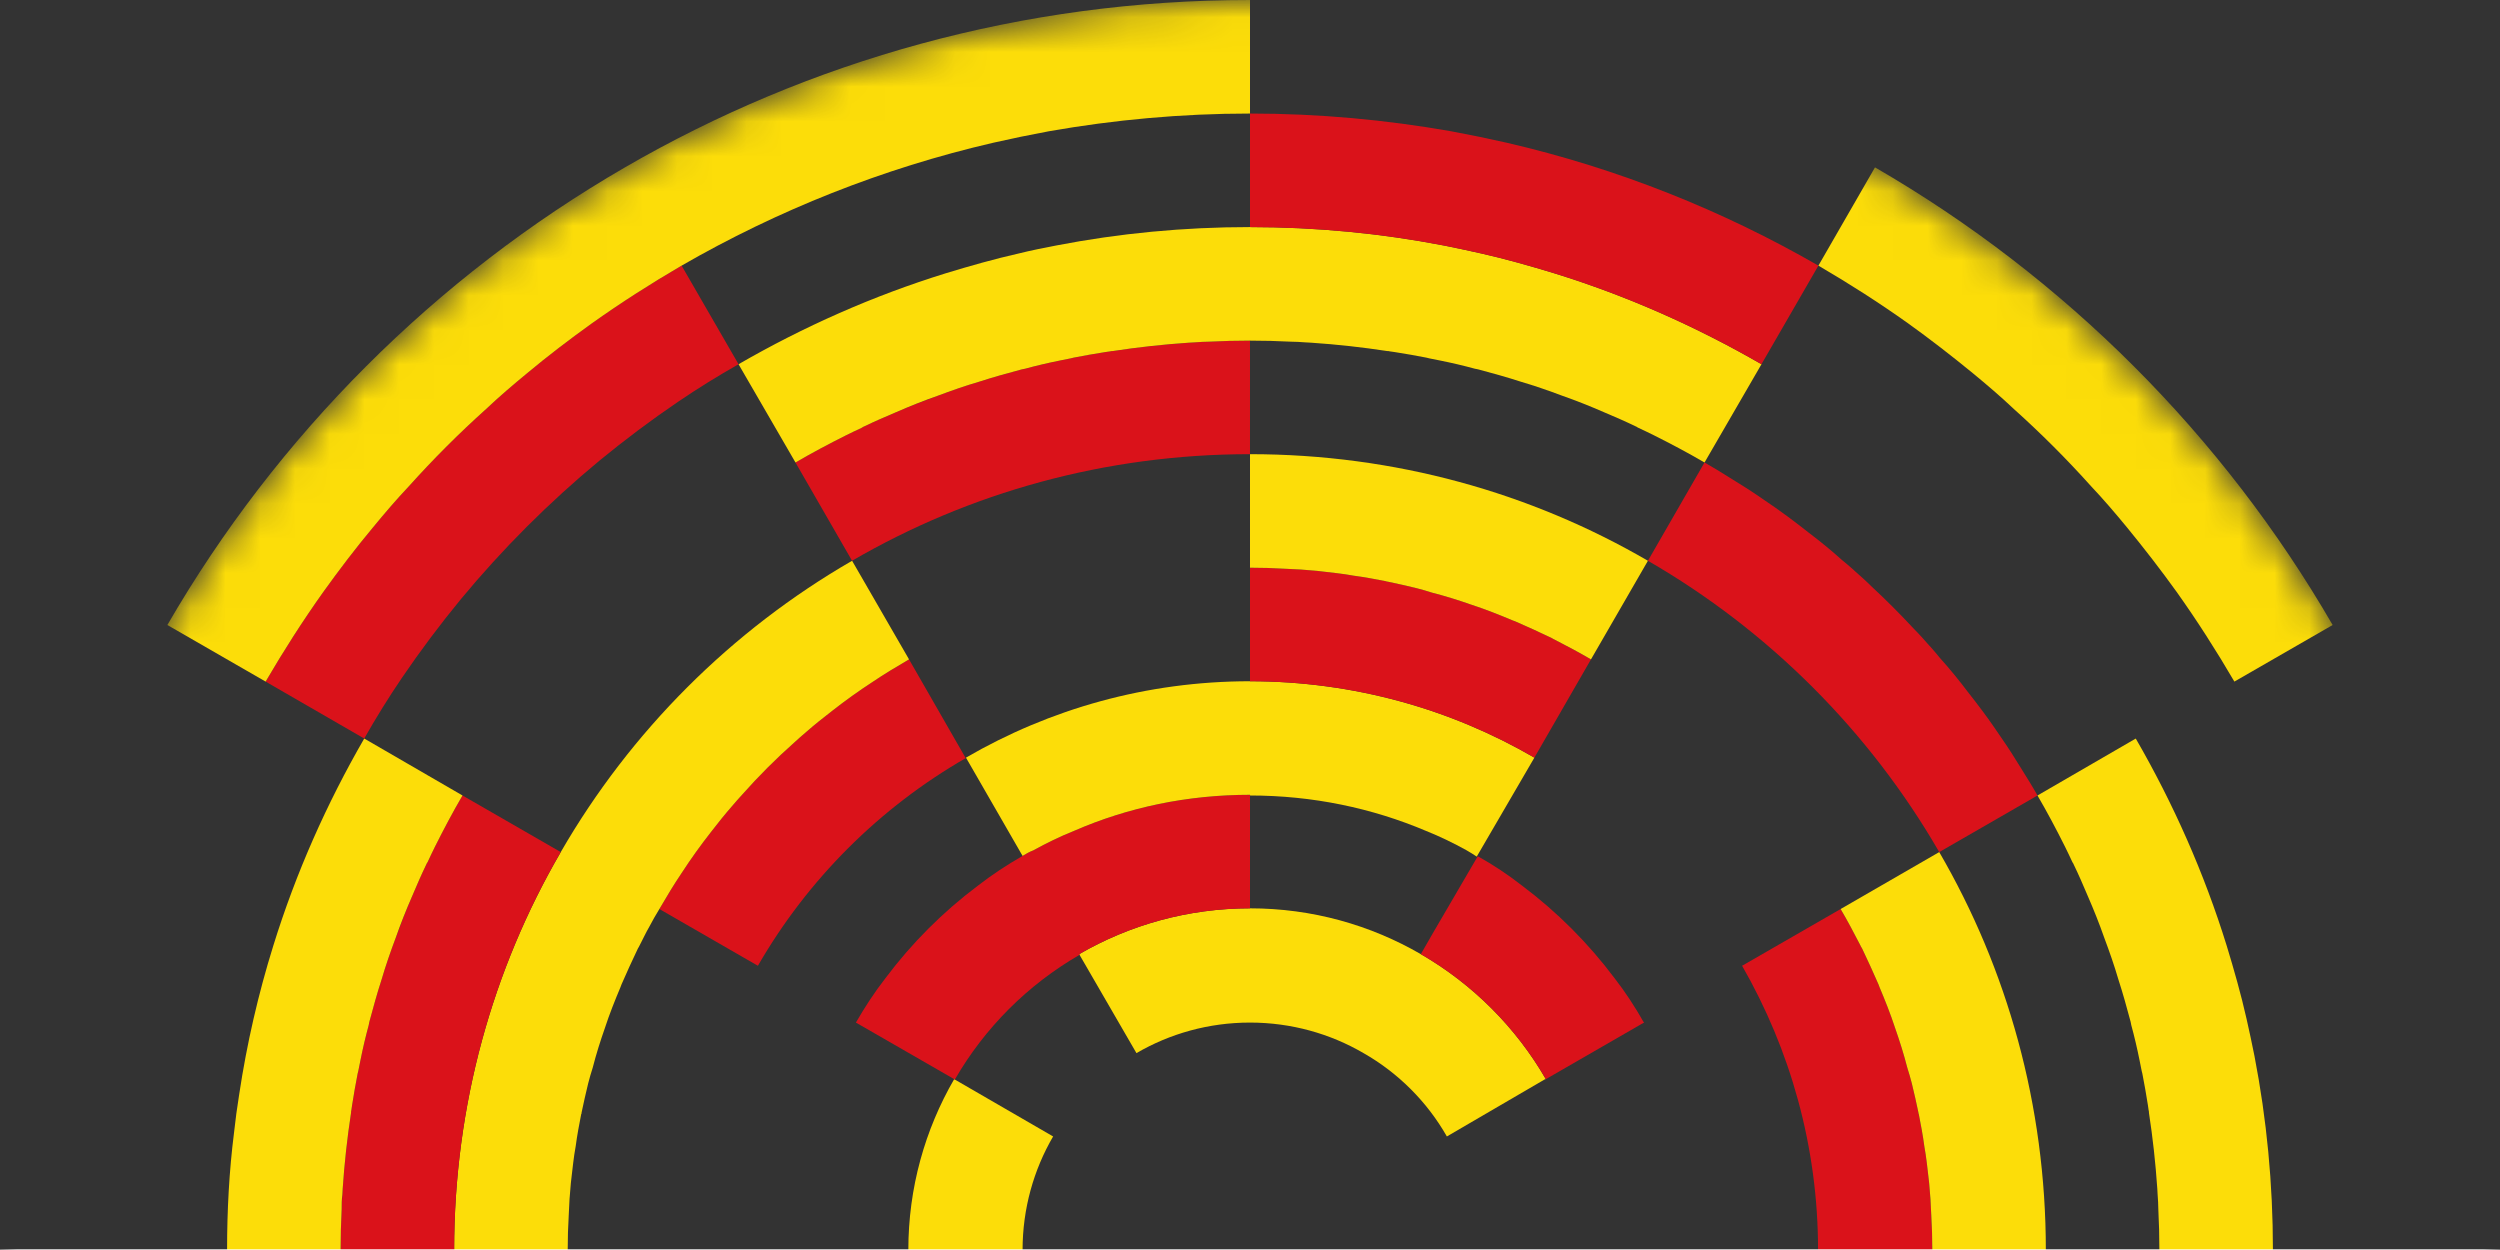
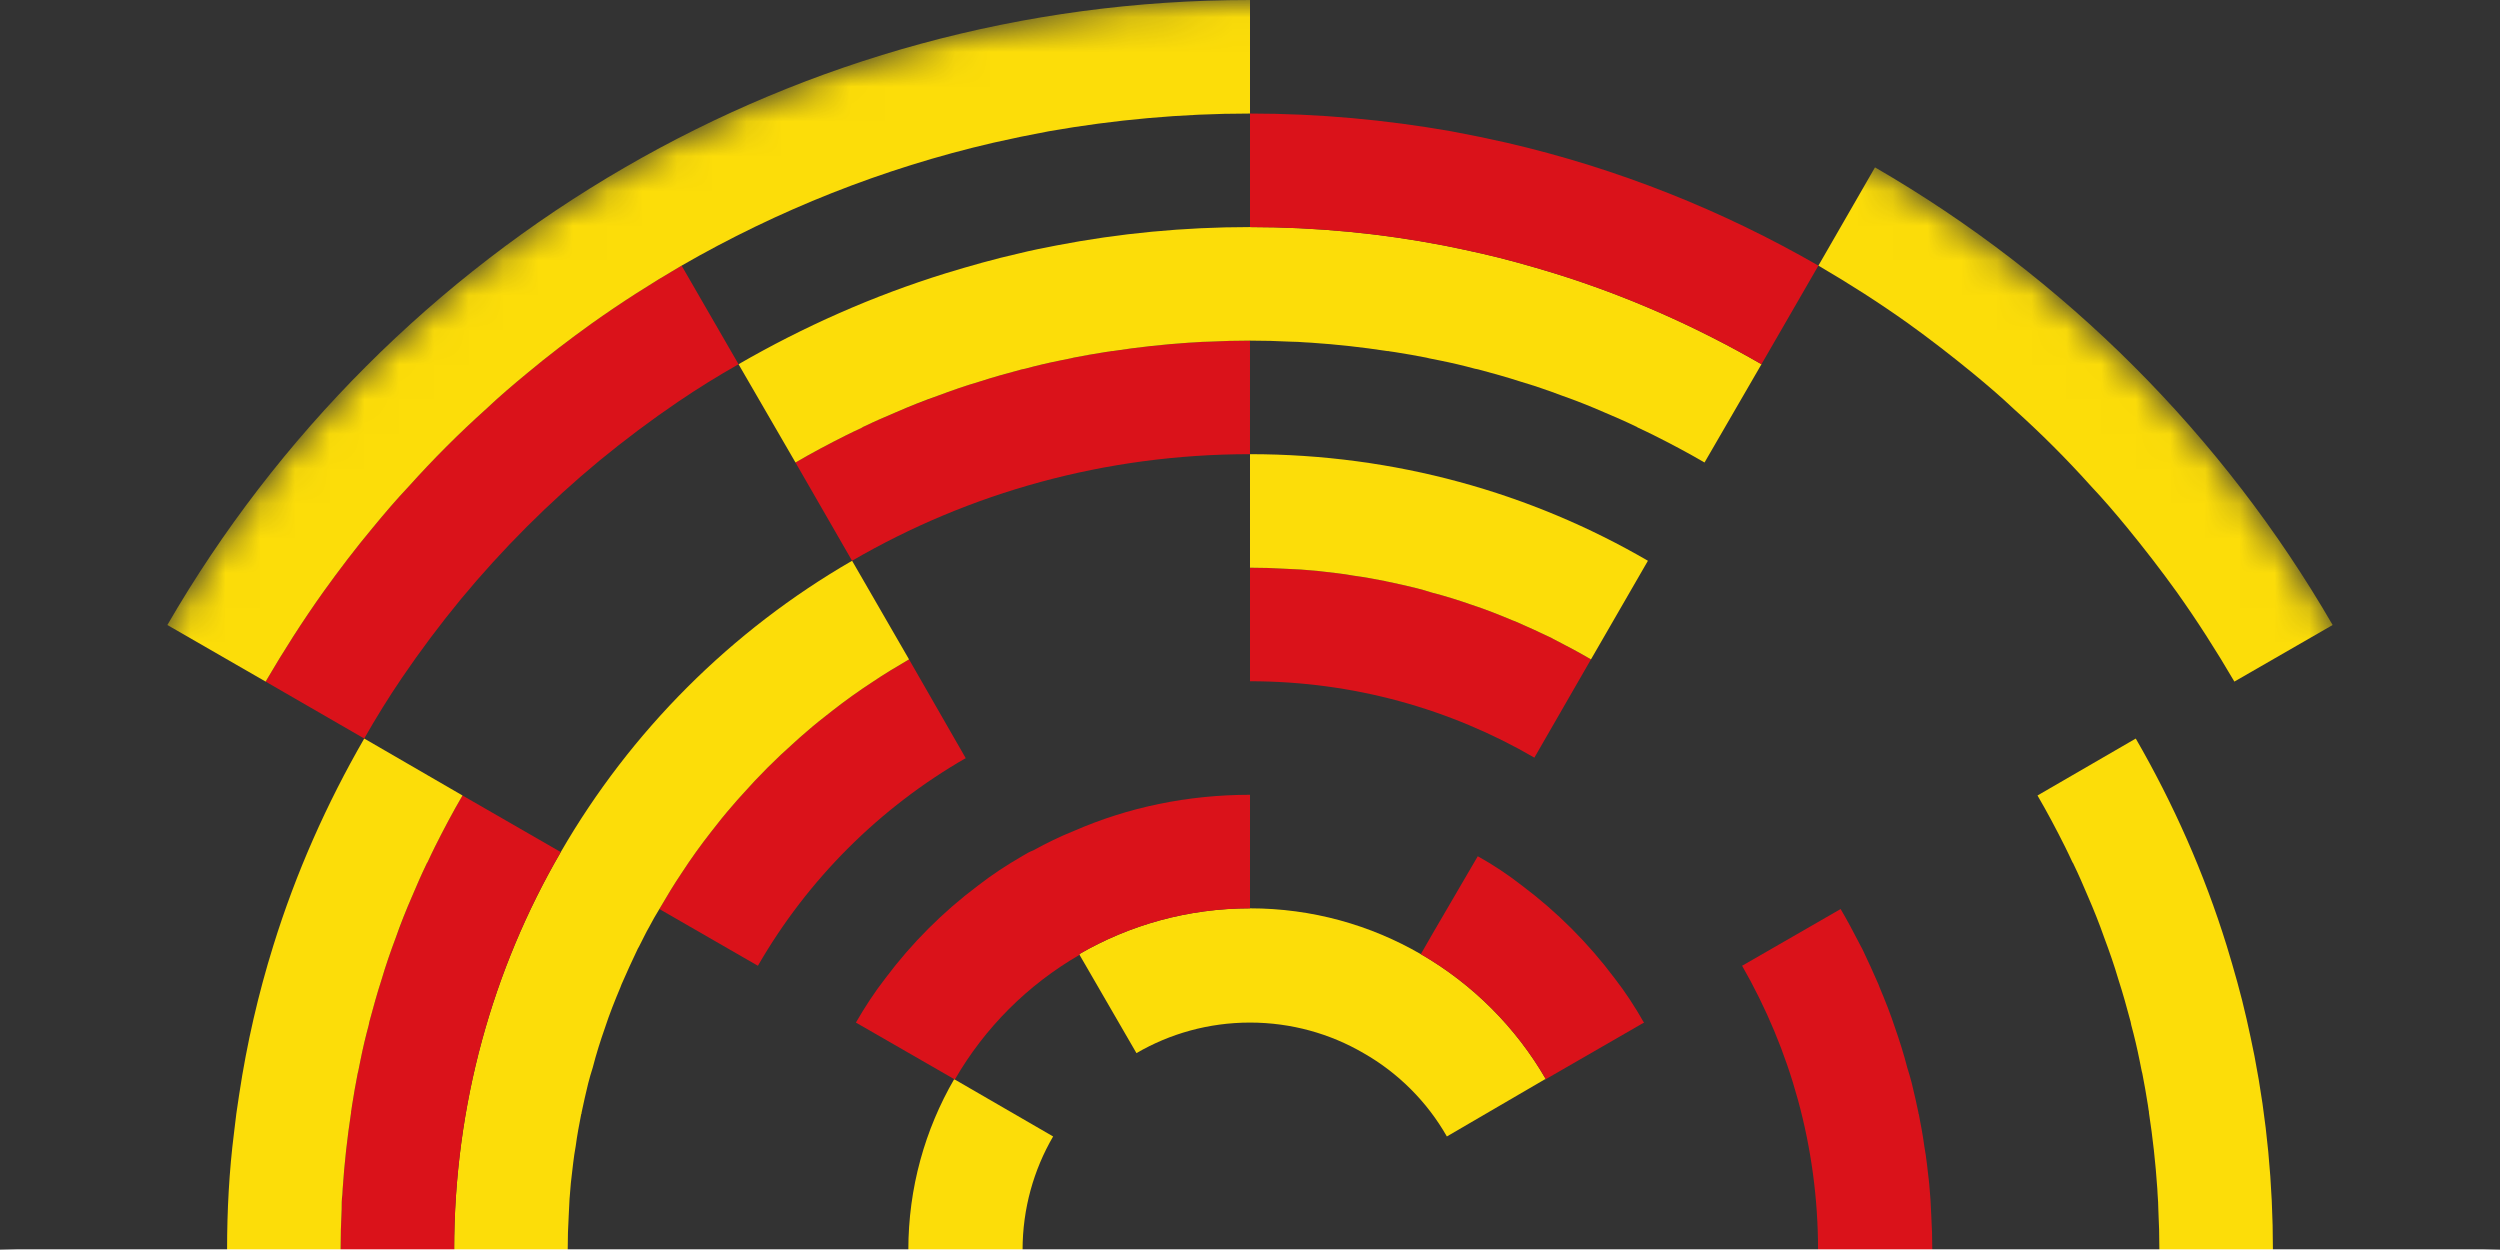
<svg xmlns="http://www.w3.org/2000/svg" id="eMyhqi3UNIX1" viewBox="0 0 72 36" shape-rendering="geometricPrecision" text-rendering="geometricPrecision">
  <rect x="0" y="0" width="72" height="36" fill="#333333" stroke="none" />
  <style>#eMyhqi3UNIX4_tr{animation:eMyhqi3UNIX4_tr__tr 14000ms linear infinite normal forwards}@keyframes eMyhqi3UNIX4_tr__tr{0%{transform:translate(36px,36px) rotate(0deg)}60%{transform:translate(36px,36px) rotate(0deg);animation-timing-function:cubic-bezier(.42,0,.58,1)}70%{transform:translate(36px,36px) rotate(180deg);animation-timing-function:cubic-bezier(.42,0,.58,1)}83%{transform:translate(36px,36px) rotate(180deg);animation-timing-function:cubic-bezier(.42,0,.58,1)}95%{transform:translate(36px,36px) rotate(360deg)}100%{transform:translate(36px,36px) rotate(360deg)}}#eMyhqi3UNIX8_tr{animation:eMyhqi3UNIX8_tr__tr 14000ms linear infinite normal forwards}@keyframes eMyhqi3UNIX8_tr__tr{0%{transform:translate(36px,36px) rotate(0deg)}60%{transform:translate(36px,36px) rotate(0deg);animation-timing-function:cubic-bezier(.42,0,.58,1)}71%{transform:translate(36px,36px) rotate(-180deg);animation-timing-function:cubic-bezier(.42,0,.58,1)}86%{transform:translate(36px,36px) rotate(-180deg);animation-timing-function:cubic-bezier(.42,0,.58,1)}94%{transform:translate(36px,36px) rotate(-360deg)}100%{transform:translate(36px,36px) rotate(-360deg)}}#eMyhqi3UNIX12_tr{animation:eMyhqi3UNIX12_tr__tr 14000ms linear infinite normal forwards}@keyframes eMyhqi3UNIX12_tr__tr{0%{transform:translate(36px,35.99px) rotate(0deg)}60%{transform:translate(36px,35.99px) rotate(0deg);animation-timing-function:cubic-bezier(.42,0,.58,1)}74%{transform:translate(36px,35.99px) rotate(180deg);animation-timing-function:cubic-bezier(.42,0,.58,1)}88%{transform:translate(36px,35.99px) rotate(180deg);animation-timing-function:cubic-bezier(.42,0,.58,1)}96%{transform:translate(36px,35.99px) rotate(360deg)}100%{transform:translate(36px,35.99px) rotate(360deg)}}#eMyhqi3UNIX15_tr{animation:eMyhqi3UNIX15_tr__tr 14000ms linear infinite normal forwards}@keyframes eMyhqi3UNIX15_tr__tr{0%{transform:translate(36px,36px) rotate(0deg)}60%{transform:translate(36px,36px) rotate(0deg);animation-timing-function:cubic-bezier(.42,0,.58,1)}72%{transform:translate(36px,36px) rotate(-180deg);animation-timing-function:cubic-bezier(.42,0,.58,1)}83%{transform:translate(36px,36px) rotate(-180deg);animation-timing-function:cubic-bezier(.42,0,.58,1)}96%{transform:translate(36px,36px) rotate(-360deg)}100%{transform:translate(36px,36px) rotate(-360deg)}}#eMyhqi3UNIX22_tr{animation:eMyhqi3UNIX22_tr__tr 14000ms linear infinite normal forwards}@keyframes eMyhqi3UNIX22_tr__tr{0%{transform:translate(36px,36px) rotate(0deg)}60%{transform:translate(36px,36px) rotate(0deg);animation-timing-function:cubic-bezier(.42,0,.58,1)}71%{transform:translate(36px,36px) rotate(180deg);animation-timing-function:cubic-bezier(.42,0,.58,1)}85%{transform:translate(36px,36px) rotate(180deg);animation-timing-function:cubic-bezier(.42,0,.58,1)}96%{transform:translate(36px,36px) rotate(360deg)}100%{transform:translate(36px,36px) rotate(360deg)}}#eMyhqi3UNIX27_tr{animation:eMyhqi3UNIX27_tr__tr 14000ms linear infinite normal forwards}@keyframes eMyhqi3UNIX27_tr__tr{0%{transform:translate(36px,36px) rotate(0deg)}60%{transform:translate(36px,36px) rotate(0deg);animation-timing-function:cubic-bezier(.42,0,.58,1)}72%{transform:translate(36px,36px) rotate(-180deg);animation-timing-function:cubic-bezier(.42,0,.58,1)}84%{transform:translate(36px,36px) rotate(-180deg);animation-timing-function:cubic-bezier(.42,0,.58,1)}96%{transform:translate(36px,36px) rotate(-360deg)}100%{transform:translate(36px,36px) rotate(-360deg)}}#eMyhqi3UNIX32_tr{animation:eMyhqi3UNIX32_tr__tr 14000ms linear infinite normal forwards}@keyframes eMyhqi3UNIX32_tr__tr{0%{transform:translate(36px,36px) rotate(0deg)}60%{transform:translate(36px,36px) rotate(0deg);animation-timing-function:cubic-bezier(.42,0,.58,1)}75%{transform:translate(36px,36px) rotate(180deg);animation-timing-function:cubic-bezier(.42,0,.58,1)}88%{transform:translate(36px,36px) rotate(180deg);animation-timing-function:cubic-bezier(.42,0,.58,1)}96%{transform:translate(36px,36px) rotate(360deg)}100%{transform:translate(36px,36px) rotate(360deg)}}#eMyhqi3UNIX37_tr{animation:eMyhqi3UNIX37_tr__tr 14000ms linear infinite normal forwards}@keyframes eMyhqi3UNIX37_tr__tr{0%{transform:translate(36px,36px) rotate(0deg)}60%{transform:translate(36px,36px) rotate(0deg);animation-timing-function:cubic-bezier(.42,0,.58,1)}70%{transform:translate(36px,36px) rotate(-180deg);animation-timing-function:cubic-bezier(.42,0,.58,1)}84%{transform:translate(36px,36px) rotate(-180deg);animation-timing-function:cubic-bezier(.42,0,.58,1)}96%{transform:translate(36px,36px) rotate(-360deg)}100%{transform:translate(36px,36px) rotate(-360deg)}}#eMyhqi3UNIX41_tr{animation:eMyhqi3UNIX41_tr__tr 14000ms linear infinite normal forwards}@keyframes eMyhqi3UNIX41_tr__tr{0%{transform:translate(36px,36px) rotate(0deg)}60%{transform:translate(36px,36px) rotate(0deg);animation-timing-function:cubic-bezier(.42,0,.58,1)}74%{transform:translate(36px,36px) rotate(180deg);animation-timing-function:cubic-bezier(.42,0,.58,1)}88%{transform:translate(36px,36px) rotate(180deg);animation-timing-function:cubic-bezier(.42,0,.58,1)}96%{transform:translate(36px,36px) rotate(360deg)}100%{transform:translate(36px,36px) rotate(360deg)}}</style>
  <g mask="url(#eMyhqi3UNIX48)">
    <g>
      <g id="eMyhqi3UNIX4_tr" transform="translate(36,36) rotate(0)">
        <g transform="translate(-36,-36)">
          <path d="M27.48,31.08l2.85,1.65c-.56.96-.88,2.08-.88,3.27h-3.29c0-1.79.48-3.47,1.32-4.92Z" fill="#fcdd09" stroke-width="0" />
          <path d="M45.84,36h-3.29c0,3.62-2.93,6.55-6.55,6.55s-6.55-2.93-6.55-6.55v0c0,0-3.29,0-3.29,0c0,5.43,4.41,9.84,9.84,9.84s9.84-4.41,9.84-9.84v0Z" fill="#fcdd09" stroke-width="0" />
          <path d="M31.08,27.48c1.45-.84,3.13-1.32,4.92-1.32s3.47.48,4.92,1.32c1.49.86,2.74,2.11,3.6,3.6h-.02c0,0-2.83,1.65-2.83,1.65-.57-1-1.4-1.83-2.4-2.4-.96-.56-2.08-.88-3.27-.88s-2.31.32-3.27.88l-1.65-2.85Z" fill="#fcdd09" stroke-width="0" />
        </g>
      </g>
      <g id="eMyhqi3UNIX8_tr" transform="translate(36,36) rotate(0)">
        <g transform="translate(-36,-36)">
          <path d="M46.49,28.16c-.75-1-1.65-1.9-2.65-2.65-.41-.32-.83-.6-1.28-.85l-1.29,2.21-.35.61c1.49.86,2.74,2.11,3.6,3.6l2.81-1.62h.02c-.26-.46-.54-.89-.86-1.3Z" fill="#da121a" stroke-width="0" />
          <path d="M31.08,27.48c1.45-.84,3.13-1.32,4.92-1.32v-3.27c-1.8,0-3.51.36-5.07,1.04-.4.16-.79.35-1.17.56-.11.04-.21.1-.31.16-.45.26-.88.54-1.29.86-1,.75-1.9,1.65-2.65,2.65-.32.41-.6.84-.86,1.29l2.85,1.64c.86-1.49,2.1-2.73,3.59-3.59c0,0,0,0,0,0v-.02h-.01Z" fill="#da121a" stroke-width="0" />
          <path d="M49.11,36h-3.27c0,5.43-4.41,9.84-9.84,9.84s-9.84-4.41-9.84-9.84h-3.27c0,7.24,5.87,13.11,13.11,13.11s13.11-5.87,13.11-13.11v0Z" fill="#da121a" stroke-width="0" />
        </g>
      </g>
      <g id="eMyhqi3UNIX12_tr" transform="translate(36,35.99) rotate(0)">
        <g transform="translate(-36,-35.99)">
-           <path d="M36,19.62c-2.98,0-5.77.8-8.18,2.2v0c0,0,1.63,2.83,1.63,2.83.1-.06.2-.12.31-.16.38-.21.77-.4,1.17-.56c1.56-.68,3.27-1.04,5.07-1.04v.02c1.8,0,3.51.36,5.07,1.02.4.16.79.35,1.17.56.1.06.19.11.29.18l1.13-1.94.53-.91c-2.41-1.4-5.21-2.2-8.19-2.2Z" fill="#fcdd09" stroke-width="0" />
          <path d="M52.36,36h-3.25c0,7.24-5.87,13.11-13.11,13.11s-13.11-5.87-13.11-13.11h-3.25c0,9.04,7.32,16.36,16.36,16.36s16.36-7.32,16.36-16.36v0Z" fill="#fcdd09" stroke-width="0" />
        </g>
      </g>
      <g id="eMyhqi3UNIX15_tr" transform="translate(36,36) rotate(0)">
        <g transform="translate(-36,-36)">
          <path d="M26.18,18.99c-.36.21-.71.42-1.05.65-.4.26-.79.54-1.16.83-.26.2-.51.4-.75.61-.12.1-.23.2-.34.3-.53.47-1.03.97-1.5,1.5-.1.11-.2.22-.3.34-.21.24-.41.49-.61.75-.29.37-.57.76-.83,1.16-.23.34-.44.69-.65,1.05l2.83,1.63h.01c1.43-2.48,3.5-4.55,5.99-5.98h-.01c0,0-1.63-2.84-1.63-2.84v0Z" fill="#da121a" stroke-width="0" />
          <path d="M53.01,26.18l-2.83,1.63h-.01c1.39,2.42,2.19,5.21,2.19,8.19h3.29c0-.34-.01-.68-.03-1.01-.01-.3-.03-.61-.06-.91c0-.03-.01-.06-.01-.09-.04-.33-.07-.66-.13-.98-.04-.31-.1-.62-.16-.93-.01,0-.01-.02-.01-.04-.06-.28-.12-.56-.19-.84-.04-.15-.08-.3-.13-.45-.1-.39-.22-.77-.35-1.14-.13-.4-.29-.8-.45-1.18-.01-.03-.02-.06-.03-.08-.15-.35-.31-.69-.47-1.03-.02-.03-.04-.07-.06-.11-.18-.35-.36-.69-.56-1.03v0Z" fill="#da121a" stroke-width="0" />
          <path d="M36,16.35v3.27c2.98,0,5.78.8,8.19,2.2l1.63-2.83c-.34-.2-.68-.38-1.03-.56-.04-.02-.08-.04-.11-.06-.34-.16-.68-.32-1.03-.47-.02,0-.05-.02-.08-.03-.38-.16-.78-.32-1.18-.45-.37-.13-.75-.25-1.14-.35-.15-.05-.3-.09-.45-.13-.28-.07-.56-.13-.84-.19-.02,0-.03,0-.04-.01-.31-.06-.62-.12-.93-.16-.32-.06-.65-.09-.98-.13-.03,0-.06-.01-.09-.01-.3-.03-.61-.05-.91-.06-.33-.02-.67-.03-1.01-.03v0Z" fill="#da121a" stroke-width="0" />
          <g>
            <path d="M36,54.02c-9.38,0-17.11-7.21-17.94-16.38h.02C18.91,46.8,26.63,54,36,54s17.09-7.2,17.92-16.36h.02C53.11,46.81,45.38,54.02,36,54.02Z" fill="#47463f" stroke-width="0" />
            <path d="M55.65,36h-3.29c0,9.04-7.32,16.36-16.36,16.36s-16.36-7.32-16.36-16.36h-3.29c0,10.85,8.8,19.65,19.65,19.65s19.65-8.8,19.65-19.65v0Z" fill="#da121a" stroke-width="0" />
          </g>
        </g>
      </g>
      <g id="eMyhqi3UNIX22_tr" transform="translate(36,36) rotate(0)">
        <g transform="translate(-36,-36)">
          <path d="M24.54,16.15c-3.48,2.01-6.38,4.91-8.39,8.39-1.96,3.37-3.07,7.29-3.07,11.46h3.27c0-.34.01-.68.03-1.01.01-.3.03-.61.06-.91c0-.03.01-.06.01-.09.04-.33.07-.66.13-.98.04-.31.1-.62.16-.93.01,0,.01-.02.01-.04.06-.28.12-.56.19-.84.04-.15.08-.3.13-.45.1-.39.22-.77.35-1.14.13-.4.29-.8.45-1.18.01-.03.02-.06.03-.08.15-.35.31-.69.47-1.03.02-.03.04-.07.06-.11.09-.17.17-.35.27-.52.09-.17.19-.35.29-.51.21-.36.42-.71.65-1.05.26-.4.54-.79.83-1.16.2-.26.4-.51.61-.75.1-.12.2-.23.3-.34.47-.53.97-1.03,1.5-1.5.11-.1.22-.2.34-.3.24-.21.49-.41.75-.61.37-.29.76-.57,1.16-.83.34-.23.69-.44,1.05-.65l-1.64-2.84v0Z" fill="#fcdd09" stroke-width="0" />
          <path d="M36,13.08v3.27c.34,0,.68.01,1.01.03.3.01.61.03.91.06.03,0,.06.01.09.01.33.04.66.07.98.13.31.04.62.1.93.16.01.01.02.01.04.01.28.06.56.12.84.19.15.04.3.08.45.13.39.1.77.22,1.14.35.4.13.8.29,1.18.45.03.01.06.02.08.03.35.15.69.31,1.03.47.03.02.07.04.11.06.35.18.69.36,1.03.56l1.64-2.84c-3.37-1.96-7.29-3.07-11.46-3.07v0Z" fill="#fcdd09" stroke-width="0" />
-           <path d="M55.85,24.54l-2.84,1.64c.2.34.38.68.56,1.03.02.04.04.08.06.11.16.34.32.68.47,1.03.01.02.02.05.03.08.16.38.32.78.45,1.18.13.37.25.75.35,1.14.05.15.09.3.13.45.07.28.13.56.19.84c0,.02,0,.03.01.04.06.31.12.62.16.93.06.32.09.65.13.98c0,.03.01.06.01.09.03.3.05.61.06.91.02.33.03.67.03,1.01h3.27c0-4.17-1.11-8.09-3.07-11.46v0Z" fill="#fcdd09" stroke-width="0" />
          <path d="M58.92,36h-3.27c0,10.85-8.8,19.65-19.65,19.65s-19.65-8.8-19.65-19.65v0c0,0-3.27,0-3.27,0c0,12.66,10.26,22.92,22.92,22.92s22.92-10.26,22.92-22.92v0Z" fill="#fcdd09" stroke-width="0" />
        </g>
      </g>
      <g id="eMyhqi3UNIX27_tr" transform="translate(36,36) rotate(0)">
        <g transform="translate(-36,-36)">
          <path d="M13.32,22.91c-.28.48-.54.97-.79,1.47-.08.16-.15.31-.22.46-.01.01-.02.02-.02.03-.15.31-.29.63-.42.94-.17.39-.32.78-.47,1.19-.15.4-.29.8-.41,1.21-.13.4-.24.8-.35,1.21-.01.03-.01.06-.02.1-.09.33-.17.67-.24,1.02-.02.1-.04.2-.06.3-.01.03-.01.05-.02.08-.06.3-.11.6-.16.91-.01.05-.01.09-.02.14-.01.03-.01.06-.01.08-.11.72-.19,1.44-.24,2.18c0,.06-.01.12-.01.18-.01.14-.02.28-.02.42-.02.39-.03.78-.03,1.17h3.27c0-4.17,1.11-8.09,3.07-11.46l-2.83-1.63v0Z" fill="#da121a" stroke-width="0" />
          <path d="M36,9.81c-.39,0-.78.01-1.17.03-.14,0-.28.01-.42.02-.06,0-.12.01-.18.01-.74.05-1.46.13-2.18.24-.02,0-.05,0-.08.01-.05.01-.09.01-.14.02-.31.05-.61.1-.91.16-.03.01-.05.01-.08.02-.1.02-.2.04-.3.06-.35.07-.69.15-1.02.24-.04.01-.07.01-.1.02-.41.11-.81.22-1.21.35-.41.12-.81.26-1.21.41-.41.15-.8.3-1.19.47-.31.13-.63.27-.94.42-.01,0-.02.01-.03.02-.15.07-.3.14-.46.22-.5.25-.99.51-1.47.79l1.63,2.83c3.37-1.96,7.29-3.07,11.46-3.07v-3.27v0Z" fill="#da121a" stroke-width="0" />
-           <path d="M49.09,13.32l-1.63,2.83c3.48,2.01,6.38,4.91,8.39,8.39l2.83-1.63c-.14-.25-.29-.49-.44-.73-.19-.31-.39-.63-.6-.93-.17-.25-.34-.5-.52-.74-.15-.2-.3-.4-.46-.6-.25-.33-.51-.65-.79-.96-.09-.11-.18-.22-.28-.33l-.02-.02c-.15-.17-.3-.34-.46-.5-.39-.42-.79-.82-1.21-1.21-.16-.16-.33-.31-.5-.46l-.02-.02c-.11-.1-.22-.19-.33-.28-.31-.28-.63-.54-.96-.79-.2-.16-.4-.31-.6-.46-.24-.18-.49-.35-.74-.52-.3-.21-.62-.41-.93-.6-.24-.15-.48-.3-.73-.44v0Z" fill="#da121a" stroke-width="0" />
          <path d="M62.19,36h-3.27c0,12.66-10.26,22.92-22.92,22.92s-22.92-10.26-22.92-22.92v0c0,0-3.27,0-3.27,0C9.81,50.46,21.54,62.19,36,62.19s26.19-11.73,26.19-26.19v0Z" fill="#da121a" stroke-width="0" />
        </g>
      </g>
      <g id="eMyhqi3UNIX32_tr" transform="translate(36,36) rotate(0)">
        <g transform="translate(-36,-36)">
          <path d="M10.49,21.27c-1.08,1.87-1.97,3.87-2.62,5.97-.43,1.38-.76,2.81-.98,4.27-.06.37-.11.74-.15,1.11-.14,1.11-.2,2.23-.2,3.38h3.27c0-.39.01-.78.03-1.17c0-.14,0-.28.02-.42c0-.06.01-.12.01-.18.05-.74.13-1.46.24-2.18c0-.02,0-.05.01-.08.01-.05.01-.09.02-.14.05-.31.1-.61.16-.91.01-.03.01-.05.02-.08.02-.1.04-.2.06-.3.07-.35.15-.69.24-1.02.01-.04.01-.07.02-.1.11-.41.22-.81.35-1.21.12-.41.26-.81.41-1.21.14-.4.3-.8.47-1.19.13-.31.27-.63.42-.94c0-.01.01-.02.02-.03.07-.15.14-.3.22-.46.25-.5.51-.99.79-1.47l-2.83-1.64v0Z" fill="#fcdd09" stroke-width="0" />
          <path d="M61.51,21.27l-2.83,1.64c.28.48.54.97.79,1.47.08.16.15.31.22.46.01.01.02.02.02.03.15.31.29.63.42.94.17.39.33.79.47,1.19.15.4.29.8.41,1.21.13.4.24.8.35,1.21.01.03.01.06.02.1.09.33.17.67.24,1.02.02.1.04.2.06.3.01.03.01.05.02.08.06.3.11.6.16.91.01.05.01.09.02.14.01.03.01.06.01.08.11.72.19,1.44.24,2.18c0,.06.01.12.01.18.01.14.02.28.02.42.02.39.03.78.03,1.17h3.27c0-1.91-.18-3.77-.53-5.58-.07-.36-.15-.72-.23-1.08-.16-.71-.36-1.41-.57-2.1-.65-2.1-1.54-4.1-2.62-5.97v0Z" fill="#fcdd09" stroke-width="0" />
          <path d="M36,6.54c-1.91,0-3.77.18-5.58.53-.36.07-.72.14-1.08.23-.71.16-1.41.36-2.1.57-2.1.65-4.1,1.54-5.97,2.62l1.64,2.83c.48-.28.97-.54,1.47-.79.16-.08.31-.15.46-.22c0-.01.02-.02.03-.02.31-.15.63-.29.94-.42.39-.17.79-.33,1.19-.47.4-.15.8-.29,1.21-.41.4-.13.8-.24,1.21-.35.03-.01.06-.01.1-.02.33-.09.67-.17,1.02-.24.1-.02.2-.04.3-.06.03-.01.05-.01.08-.02.3-.06.6-.11.91-.16.05-.01.09-.01.14-.02.03-.01.06-.01.08-.01.72-.11,1.44-.19,2.18-.24.06,0,.12-.01.18-.01.14-.01.28-.02.42-.02.39-.02.78-.03,1.17-.03s.78.01,1.17.03c.14,0,.28.01.42.02.06,0,.12.01.18.01.74.05,1.46.13,2.18.24.02,0,.05,0,.08.01.05.01.09.01.14.02.31.05.61.1.91.16.03.01.05.01.08.02.1.02.2.04.3.06.35.07.69.15,1.02.24.04.01.07.01.1.02.41.11.81.22,1.21.35.41.12.81.26,1.21.41.4.14.8.3,1.19.47.31.13.63.27.94.42.01,0,.02.01.03.02.15.07.3.14.46.22.5.25.99.51,1.47.79l1.64-2.83c-1.87-1.08-3.87-1.97-5.97-2.62-.69-.21-1.39-.41-2.1-.57-.36-.08-.72-.16-1.08-.23-1.81-.35-3.67-.53-5.58-.53v0Z" fill="#fcdd09" stroke-width="0" />
-           <path d="M65.46,36h-3.27c0,14.46-11.73,26.19-26.19,26.19s-26.19-11.73-26.19-26.19v0c0,0-3.27,0-3.27,0C6.54,52.27,19.73,65.46,36,65.46s29.46-13.19,29.46-29.46v0Z" fill="#fcdd09" stroke-width="0" />
        </g>
      </g>
      <g id="eMyhqi3UNIX37_tr" transform="translate(36,36) rotate(0)">
        <g transform="translate(-36,-36)">
          <path d="M19.63,7.65c-.89.52-1.75,1.07-2.58,1.66-.64.46-1.26.93-1.87,1.44-.4.33-.8.67-1.18,1.03-.78.7-1.52,1.44-2.22,2.22-.36.38-.7.78-1.03,1.18-.51.61-.98,1.23-1.44,1.87-.59.83-1.14,1.69-1.66,2.58l2.84,1.64c.34-.6.7-1.18,1.08-1.74.53-.78,1.1-1.54,1.7-2.27c1.2-1.45,2.54-2.79,3.99-3.99.73-.6,1.49-1.17,2.27-1.7.56-.38,1.14-.74,1.74-1.08L19.63,7.65v0Z" fill="#da121a" stroke-width="0" />
          <path d="M36,3.27v3.27c1.91,0,3.77.18,5.58.53.36.07.72.15,1.08.23.71.16,1.41.36,2.1.57c2.1.65,4.1,1.54,5.97,2.62l1.64-2.84c-2.76-1.59-5.78-2.8-8.98-3.54-.53-.12-1.06-.23-1.6-.33-1.88-.33-3.81-.51-5.79-.51v0Z" fill="#da121a" stroke-width="0" />
-           <path d="M68.73,36h-3.27c0,16.27-13.19,29.46-29.46,29.46s-29.46-13.19-29.46-29.46h-3.27C3.27,54.08,17.92,68.73,36,68.73s32.73-14.65,32.73-32.73v0Z" fill="#da121a" stroke-width="0" />
        </g>
      </g>
      <g id="eMyhqi3UNIX41_tr" transform="translate(36,36) rotate(0)">
        <g transform="translate(-36,-36)">
          <path d="M54,4.82L52.37,7.65c.89.52,1.75,1.07,2.58,1.66.64.46,1.26.94,1.87,1.44.4.33.8.67,1.18,1.03.78.7,1.52,1.44,2.22,2.22.36.38.7.78,1.03,1.18.5.61.98,1.23,1.44,1.87.59.83,1.14,1.69,1.66,2.58L67.18,18C64.02,12.54,59.46,7.98,54,4.82v0Z" fill="#fcdd09" stroke-width="0" />
          <path d="M36,0C29.44,0,23.3,1.75,18,4.82C12.54,7.98,7.98,12.54,4.82,18l2.83,1.63c.52-.89,1.07-1.75,1.66-2.58.46-.64.93-1.26,1.44-1.87.33-.4.67-.8,1.03-1.18.7-.78,1.44-1.52,2.22-2.22.38-.36.78-.7,1.18-1.03.61-.51,1.23-.98,1.87-1.44.83-.59,1.69-1.14,2.58-1.66c2.76-1.59,5.78-2.8,8.98-3.54.53-.12,1.06-.23,1.6-.33c1.88-.33,3.81-.51,5.79-.51L36,0v0Z" fill="#fcdd09" stroke-width="0" />
          <path d="M72,36h-3.27c0,18.08-14.65,32.73-32.73,32.73s-32.73-14.65-32.73-32.73L0,36C0,55.88,16.12,72,36,72s36-16.12,36-36v0Z" fill="#fcdd09" stroke-width="0" />
        </g>
      </g>
      <rect width="74" height="40.233" rx="0" ry="0" transform="matrix(1 0 0 0.991-1 35.98)" fill="#fff" stroke-width="0" />
    </g>
    <mask id="eMyhqi3UNIX48" mask-type="luminance" x="-150%" y="-150%" height="400%" width="400%">
      <ellipse rx="36" ry="36" transform="translate(36 36)" fill="#d2dbed" stroke-width="0" />
    </mask>
  </g>
</svg>